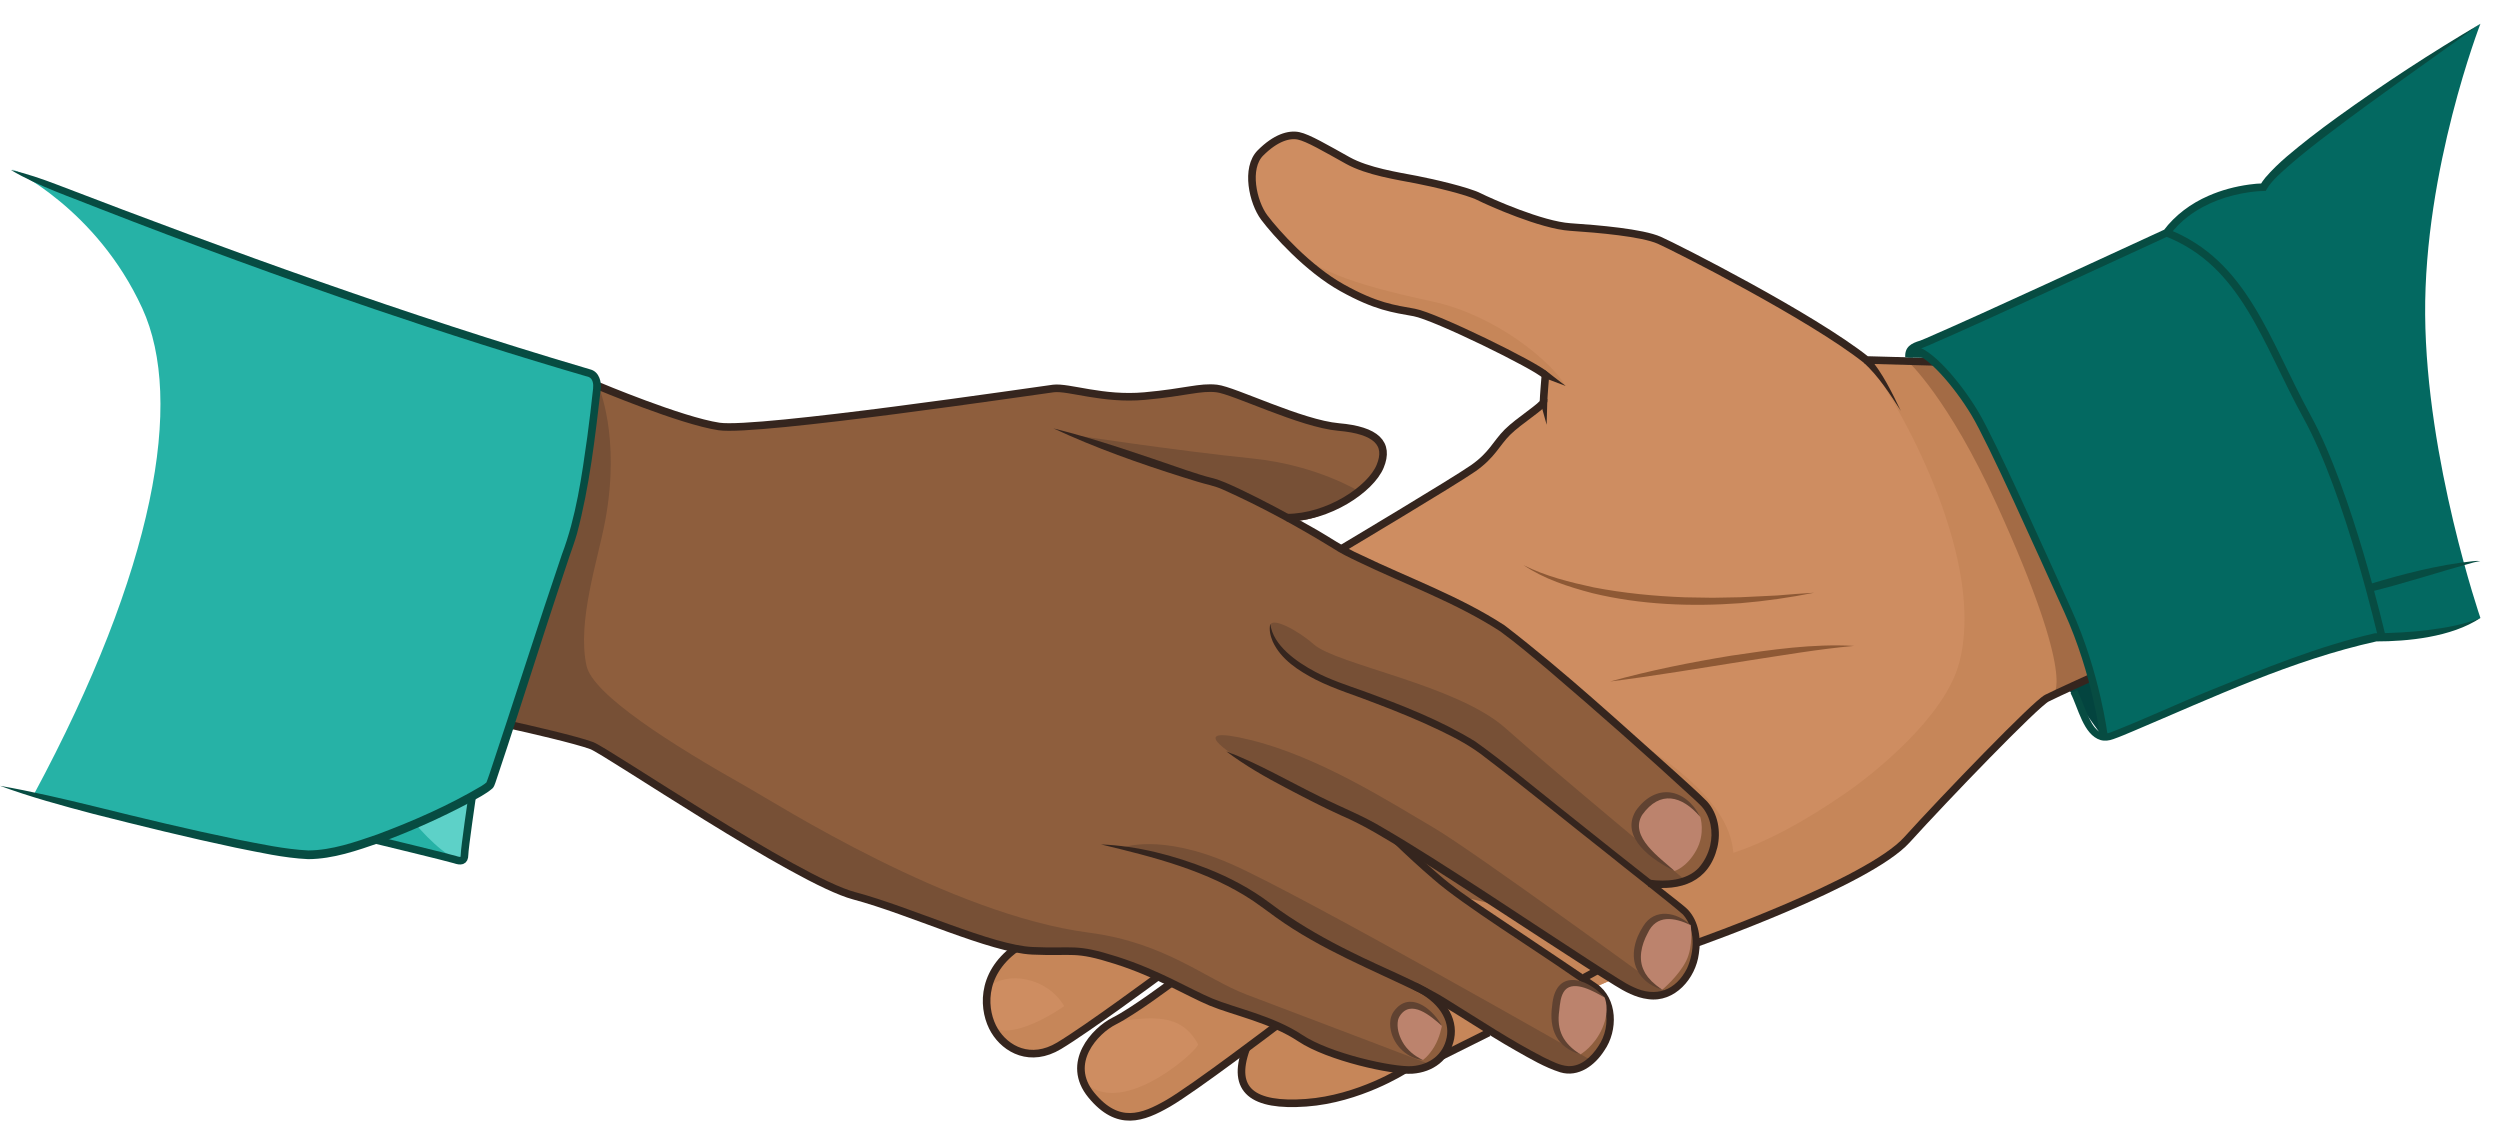
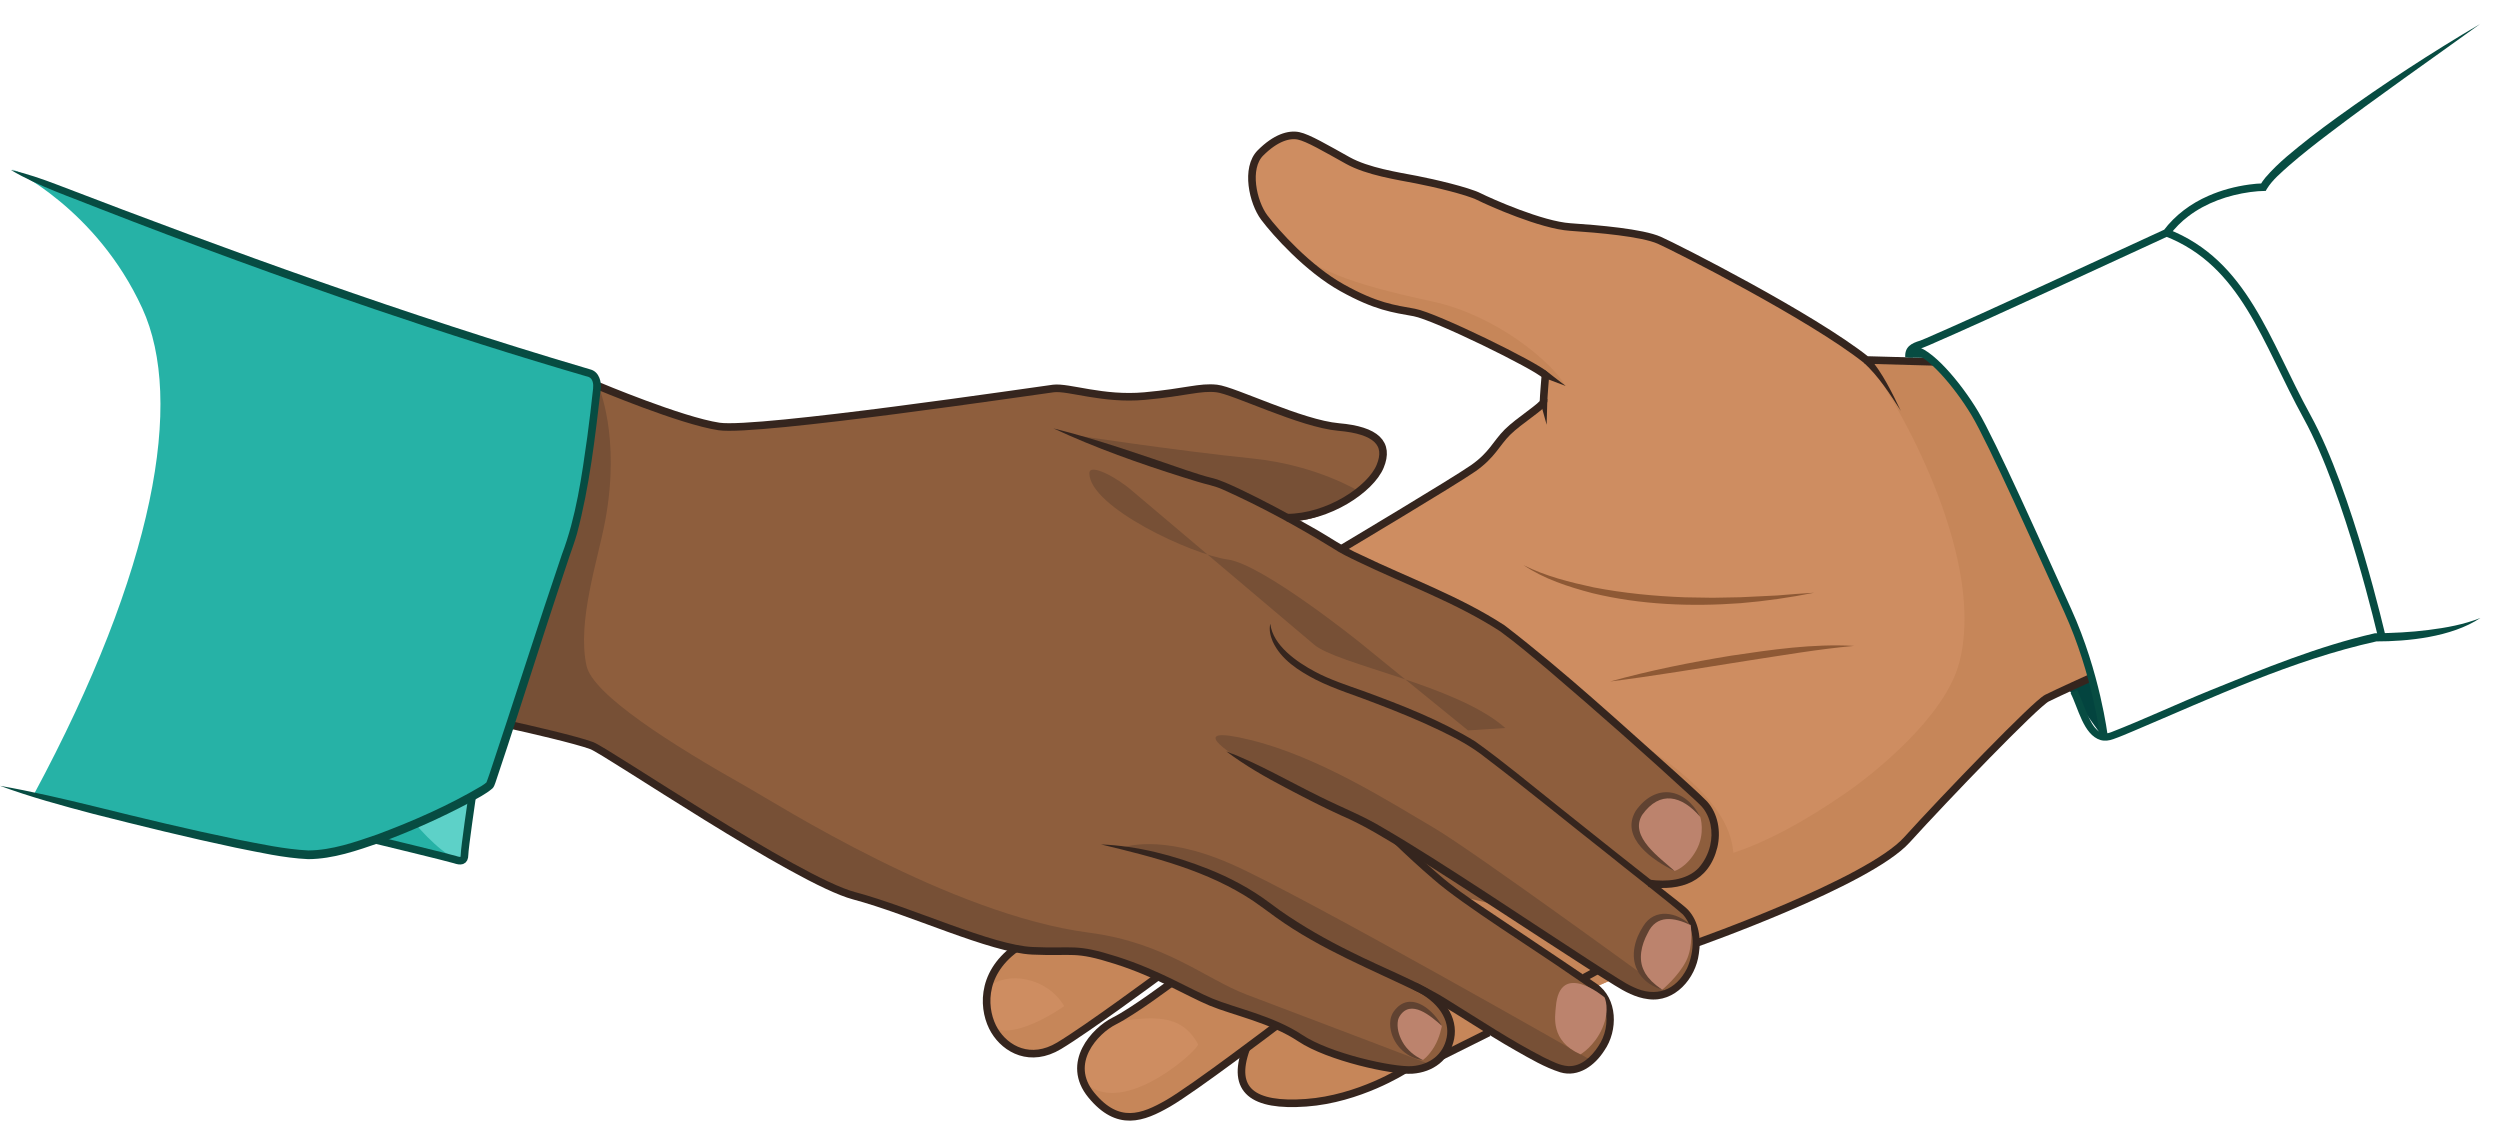
<svg xmlns="http://www.w3.org/2000/svg" viewBox="0 0 1316 595">
  <defs>
    <style>.cls-1 {
        stroke: #35251e;
      }

      .cls-1, .cls-2 {
        fill: none;
        stroke-miterlimit: 10;
        stroke-width: 4px;
      }

      .cls-2 {
        stroke: #074c42;
      }

      .cls-3 {
        fill: #5dd1c8;
      }

      .cls-3, .cls-4, .cls-5, .cls-6, .cls-7, .cls-8, .cls-9, .cls-10, .cls-11, .cls-12, .cls-13, .cls-14, .cls-15, .cls-16 {
        stroke-width: 0px;
      }

      .cls-4 {
        fill: #775036;
      }

      .cls-5 {
        fill: #ce8d61;
      }

      .cls-6 {
        fill: #8e5e3d;
      }

      .cls-7 {
        fill: #a36b45;
      }

      .cls-8 {
        fill: #03443f;
      }

      .cls-9 {
        fill: #036961;
      }

      .cls-10 {
        fill: #bc836d;
      }

      .cls-11 {
        fill: #8e5935;
      }

      .cls-12 {
        fill: #35251e;
      }

      .cls-13 {
        fill: #074c42;
      }

      .cls-14 {
        fill: #604231;
      }

      .cls-15 {
        fill: #c68659;
      }

      .cls-16 {
        fill: #26b2a6;
      }</style>
  </defs>
  <g id="no_borders" data-name="no borders">
    <polygon class="cls-8" points="1089 363 1099.88 356.58 1106.82 387.87 1089 363" />
-     <path class="cls-9" d="M1305.69,12.51s-105.19,67.99-114.19,85.99c0,0-33,0-51,24,0,0-123,57-130,59l-4.19,2.37c8.81.37,24.19,18.63,33.19,33.63s34,71,49,104,19,66,19,66h3.67c13.33-4,91.33-42,139.33-52,0,0,35.37.59,55.19-10.2,0,0-28.5-82.98-29.09-159.64s29.09-153.16,29.09-153.16Z" />
    <polygon class="cls-3" points="250 409 244 453 198 439 250 409" />
    <path class="cls-16" d="M214.5,428.5s.27.37.78,1.02c3,3.89,14.27,17.79,25.78,23.41l-51.55-13.44,25-11Z" />
    <path class="cls-16" d="M17.82,418.16s117.18,31.84,145.18,31.84,93-33,95-37,33-102,42-127c7.08-19.68,12.31-63.51,14.21-81.29.52-4.81-1.55-7.59-3.71-8.21C168.5,155.5,6,89,6,89c0,0,44.72,20.57,68.91,73.31,22.22,48.44,6.67,137.33-57.08,255.85Z" />
    <path class="cls-5" d="M1018.5,190.5l-36-1c-29-23-100-59-109-63s-32-6-47-7-42-13-48-16-15-5-24-6-43-11-45-13-21-12-26-13-12,1-20,9-4,26,2,34,23,27,41,37,27,11,38,13,64,28,69,33c0,0-1,12-1,14s-13,10-19,16-8,12-18,19-69.52,42.5-69.52,42.5l-171.41,210.33c-18.94,13.83-17.06,33.17-11.06,43.17s19,17,34,8,52.03-36.42,52.03-36.42l7.07,3.33s-20.09,15.08-30.09,20.08-26,22-12,39,27,12,40.37,4.33l41.13-28.83c-8,22,3.5,30.5,31.5,28.5s51.72-17.24,51.72-17.24l153.66-66.79s90.62-31.97,110.86-54.32,67.76-71.65,73.76-74.65,23.52-10.92,23.52-10.92l-23.02-55.58-33-73-26.5-37.5Z" />
    <path id="skugga" class="cls-15" d="M684.16,315.77l-149.6,183.56c-8.39,6.12-12.69,13.33-14.36,20.32,10.08-8.66,31.01-5.27,39.99,9.97,0,0-29.47,21.17-39.99,9.02-2.65-3.06,15,31.7,44.23,7.44,15-10.53,45.09-32.01,45.09-32.01l7.07,3.33s-20.09,15.08-30.09,20.08c-.27.13-.54.28-.82.43,20.49-2.52,35.79-5.09,44.96,11.76,1.13,2.07-36.03,36.36-56.92,22.29-2.37-1.59,9.48,40.74,62.56-6.05l19.72-13.93c-.65,1.8-1.17,3.5-1.56,5.12-4.57,33.97,30.48,23.54,46.57,21.41,13.95-4.97,38.21-15.28,38.21-15.28l153.66-66.79s6.27-2.21,15.88-5.88l-13.36-10.4s21.68-8.06,16.4-35.8c-12.7-66.68-227.64-128.62-227.64-128.62Z" />
    <path id="v_hand" data-name="v hand" class="cls-6" d="M315,203.18s43.5,18.32,63.5,21.32,168-19,176-20,26,6,48,4,29-5,38-4,44.41,18.56,64.21,20.28,26.79,8.72,21.79,20.72-25,27-47,27l24,15c12,8,67,29,87,43s98,84,106,92,9,23.33,0,34.67-28.5,7.83-28.5,7.83l17.5,13.5c11,9,8,28,2,36s-16,15-34,4-54-35-65-42l-19.31-4.47c13.69,9.53,60.31,40.47,70.31,47.47s8.8,20.52,6.5,26.5c-2.5,6.5-11.5,20.5-24.5,16.5s-42-23-63-36l-13.75-7.4c14.25,6.6,20.75,17.4,18.75,27.4s-10,16-20.15,16.71-43.85-6.71-58.85-16.71-35-14-47-19-28-15-50-22-22-4-44-5-64-21-94-29-130-76-138-79-34-9-42.98-10.93c0,0,45.48-122.21,46.48-178.39Z" />
    <path class="cls-15" d="M1101.02,356.58s-17.52,7.92-23.52,10.92-53.52,52.3-73.76,74.65-110.86,54.32-110.86,54.32l6.97-44.57s24.53-1.61,72.34-34.87c14.32-9.96,51.24-39.35,59-67.65,14.22-51.87-26.69-129.53-48.69-159.87,0,0,34.09.42,34.64.19,30.6,25.04,78.89,147.86,83.87,166.9" />
    <path id="skugga-2" data-name="skugga" class="cls-4" d="M716,259s-22.31-14.18-56.98-17.69c-38.94-3.94-94.02-12.31-94.02-12.31l72,23,44,22s13,2,35-15Z" />
-     <path class="cls-4" d="M691.59,339.2c12.09,10.67,75.32,21.33,100.8,44.02s95.22,80.5,95.22,80.5l-19.61,1.28-57.09-46.4s-51.16-41.17-69.51-43.6-72.73-27.46-72.74-45.41c0-5.43,14.25,1.95,22.93,9.61Z" />
+     <path class="cls-4" d="M691.59,339.2c12.09,10.67,75.32,21.33,100.8,44.02l-19.61,1.28-57.09-46.4s-51.16-41.17-69.51-43.6-72.73-27.46-72.74-45.41c0-5.43,14.25,1.95,22.93,9.61Z" />
    <path class="cls-4" d="M754.65,435.68c20.86,12.19,123.22,86.96,123.22,86.96,0,0-2.59,5.69-17.13-.49s-119.42-76.1-119.42-76.1l-89.96-47.33s-29.86-18.16,6.64-9.27,73.83,32.89,96.65,46.22Z" />
    <path class="cls-4" d="M590.63,446.26s19.72-7.91,57.06,8.38,190,103.54,190,103.54c0,0-1.2,6.25-12.64,4.98s-68.92-38.99-68.92-38.99c0,0-83.46-37.51-91.51-49.08s-73.99-28.84-73.99-28.84" />
    <path class="cls-15" d="M754.11,158.73c33.78,7.3,62.83,32,70.07,44.45,0,0-60.77-33.65-73.26-36.71s-24.05-6-33.8-9.6c-14.65-5.41-39.03-27.99-39.03-27.99,14.52,12.77,28.98,19.68,76.01,29.85Z" />
-     <path class="cls-7" d="M1051.19,265.8c42.78,94.03,29.41,100.19,29.41,100.19l20.43-9.42s-29.72-74.87-52.89-122.6-30.99-44.29-30.99-44.29l-12.94.42s21.21,19.07,46.98,75.7Z" />
    <path class="cls-4" d="M656.22,523.55c-21.65-8.18-42.58-27.32-82.96-32.6-73.11-9.56-164.27-67.79-179.78-76.52-39.82-22.43-81.41-48.74-84.74-64-5.07-23.25,5.98-55.5,9.85-76.36,8.26-44.44-3.6-70.89-3.6-70.89,0,0-6.34,43.87-11.55,70.89-5.21,27.02-34.93,107.5-34.93,107.5,16.14,2.04,31.72,6.43,47,12.49,0,0,103.38,67.33,124.01,73.78-.08-.39-.29-.83-.6-1.33,21.38,8.3,50.78,17.89,50.78,17.89,0,0,15.94,8.72,44.86,14.93,13.67,2.94,31.81,0,50.46,5.4,21.24,6.15,39.58,16.98,44.01,18.86,14.84,6.28,46.59,17.88,46.59,17.88,0,0,33.64,21.74,64.07,21.23,11.5-.2,13.59-2.24,13.59-2.24,0,0-53.96-20.62-97.05-36.9Z" />
  </g>
  <g id="borders">
    <g id="v_hand-2" data-name="v hand">
      <path class="cls-1" d="M315,203.18s43.5,18.32,63.5,21.32,168-19,176-20,26,6,48,4,29-5,38-4,44.41,18.56,64.21,20.28,26.79,8.72,21.79,20.72-27.21,27-49.21,27" />
      <path class="cls-12" d="M554.5,225.5c23.51,5.85,46.86,14.09,69.77,21.94,4.52,1.46,9.24,3.1,13.8,4.19,5.08,1.3,9.35,3.46,13.99,5.55,13.28,6.3,26.19,13.27,38.97,20.52,8.46,4.7,16.39,10.45,25.3,14.35,25.18,12.16,52.14,21.78,75.74,37.18,31.97,24.63,61.58,52.02,91.68,78.82,4.97,4.58,10.09,9.03,14.86,13.84,5.79,6.43,7.36,15.87,5.42,24.09-4.45,18.21-19.15,23.31-36.38,20.92,0,0,.69-3.84.69-3.84,8.64,1.2,19.34.48,25.68-6.04,3.02-3.31,5.19-7.55,6.21-11.93,1.66-7.08.39-15.1-4.51-20.59-1.24-1.3-2.51-2.47-3.82-3.7-25.09-23.08-50.68-45.69-76.61-67.82-8.37-7.04-16.69-14.15-25.47-20.57-23.47-15.24-49.95-24.67-75.16-36.84-4.43-2.13-9.03-4.29-13.11-7.03-18.55-11.38-37.86-21.91-57.74-30.8-4.56-2.1-9.2-2.81-13.77-4.27,0,0-7.02-2.18-7.02-2.18-23.31-7.33-46.34-15.48-68.52-25.8h0Z" />
      <path class="cls-12" d="M668.71,328.45c1.3,11.33,14.11,20.15,23.51,25.12,7.6,4.12,17.15,7.26,25.34,10.15,20.23,7.43,40.48,15.24,58.95,26.55,15,10.7,29.21,22.64,43.61,34.08,16.35,13.16,40.94,32.56,57.62,45.72,2.12,1.76,8.91,6.81,10.86,8.87,5.66,6.15,6.95,15.15,5.67,23.14-1.66,12.96-12.65,25.83-26.68,23.87-6.63-.79-12.45-4.05-17.64-7.28-5.23-3.23-10.41-6.52-15.58-9.83-29.73-19.08-62.7-41.07-92.64-59.8-11.66-7.16-23.35-14.49-35.91-19.87-9.81-4.45-19.37-9.43-28.9-14.44-10.88-5.68-21.54-11.79-31.43-19.23,17.33,6.57,33.1,15.91,49.64,23.99,10.97,5.47,22.6,9.99,33.05,16.36,29.76,17.23,78.97,50.52,108.4,69.54,5.14,3.33,10.29,6.64,15.47,9.87,2.55,1.61,5.06,3.12,7.78,4.35,11.89,5.66,22.26,1.82,28.23-9.85,3.99-8.85,4.54-20.81-2.13-28.35-6.64-5.92-31.88-25.49-39.21-31.52-21.64-17.02-42.98-34.54-64.91-51.2-7.17-5.72-15.09-9.95-23.31-13.92-10.96-5.31-22.28-9.91-33.69-14.28-10.47-4.16-22.14-7.62-32.21-12.73-8.91-4.63-18.26-10.52-22.63-20.04-1.21-2.9-2.05-6.17-1.3-9.28h0Z" />
      <path class="cls-12" d="M579.5,444.5c19.46.77,38.54,5.79,56.6,12.96,11.23,4.47,22.34,10.36,32.08,17.67,0,0,5.78,4.24,5.78,4.24,11.77,8.21,24.34,15.35,37.22,21.69,17.2,8.7,35.66,15.51,51.96,25.97,16.37,10.12,32.44,20.83,49.56,29.6,4.12,1.91,8.22,4.25,12.78,4.57,6.77.34,12.25-4.92,15.76-10.28,3.87-5.6,5.28-12.62,3.9-19.27-.89-4.34-3.27-8.14-6.9-10.68-3.94-2.73-7.95-5.44-11.94-8.14-16.73-11.76-56.54-36.64-71.46-49.75-7.38-6.32-14.5-12.87-21.48-19.62,0,0,2.58-2.64,2.58-2.64,6.91,6.67,14.02,13.19,21.31,19.43,7.27,6.36,15.05,11.76,23.08,17.12,9.03,6.09,51.97,34.8,60.11,40.45,11.24,7.75,11.4,24.73,4.06,35.22-4.92,7.76-13.58,14.29-23.2,11.42-8.22-2.62-15.72-7.1-23.18-11.29-16.8-9.46-32.57-20.75-49.51-29.88-26.02-12.72-53.39-23.43-77.08-40.49-2.82-2.11-8.8-6.43-11.7-8.45-24.02-16.05-52.51-23.19-80.34-29.86h0Z" />
      <path class="cls-1" d="M268.52,381.57c8.98,1.93,34.98,7.93,42.98,10.93s108,71,138,79,72,28,94,29,22-2,44,5,38,17,50,22,32,9,47,19,48.7,17.42,58.85,16.71,18.15-6.71,20.15-16.71-4.51-20.79-18.75-27.4" />
      <g id="naglar">
        <g id="naglar-2" data-name="naglar">
          <path class="cls-10" d="M832,555c-16-7-13.4-20.02-13-25,2-25,25.64-4.97,25.64-4.97,0,0,3.03,6.25-1.07,15.95s-11.58,14.02-11.58,14.02Z" />
          <path class="cls-10" d="M875,521c-19-9-13.23-25.15-8-33,8-12,23-1,23-1,0,0,1.58,10.87-2.42,18.87s-12.58,15.13-12.58,15.13Z" />
          <path class="cls-10" d="M881.5,458.49c-6.5-4.51-31.5-19.49-15.5-34.49s29,6,29,6c0,0,2.88,8.65-2.12,17.65s-11.38,10.84-11.38,10.84Z" />
          <path class="cls-10" d="M749,558c-14-4-17.6-18.53-14-24,9.07-13.78,24,6,24,6,0,0-1,6-4,11s-6,7-6,7Z" />
        </g>
-         <path class="cls-14" d="M844.64,525.03c-5.22-2.85-15.94-9.33-20.85-3.79-2.34,2.86-2.6,7.05-2.99,10.64-1.56,10.54,2.19,17.57,11.19,23.13-12.5-3.54-16.7-13.3-14.94-25.57,1.62-19.39,17.61-15.37,27.58-4.41h0Z" />
        <path class="cls-14" d="M890,487c-8.54-4.08-18.08-5.81-22.7,4.32-3.25,6-5.08,13.6-1.84,19.81.14.26.52,1.01.65,1.26.19.29,1.16,1.67,1.37,1.98.6.73,1.36,1.46,1.97,2.19.73.69,1.51,1.3,2.26,1.99,1.05.87,2.21,1.59,3.29,2.45-2.31-.76-4.58-1.76-6.65-3.08-2.7-1.83-5.01-4.23-6.49-7.28-3.76-7.47-1.23-16.47,3.13-23.08,5.98-9.79,17.8-7.44,25.01-.56h0Z" />
        <path class="cls-14" d="M895,430c-9.67-11.2-21.15-14.23-30.57-1.03-6.99,11.44,9.49,22.61,17.07,29.52-11.06-5.37-28.99-17.31-20.46-31.64,10.36-14.76,26.08-12.24,33.96,3.15h0Z" />
        <path class="cls-14" d="M759,540c-5.71-5.06-16.44-14.44-22.27-4.99-.38.63-.62,1.26-.81,1.96-.76,3.91.38,7.92,2.31,11.4,2.38,4.32,6.29,7.44,10.78,9.63-8.1-.9-15.13-7.39-16.84-15.42-.55-2.49-.62-5.16.21-7.6.57-1.81,1.82-3.36,3.13-4.69,8.45-8.02,19.34,1.94,23.5,9.72h0Z" />
      </g>
    </g>
    <g id="h_hand" data-name="h hand">
      <path class="cls-1" d="M705.98,289s59.52-35.5,69.52-42.5,12-13,18-19,19-14,19-16,1-14,1-14c-5-5-58-31-69-33s-20-3-38-13-35-29-41-37-10-26-2-34,15-10,20-9,14.51,6.62,26,13c10.43,5.79,26.24,8.16,36.17,10.08,8.89,1.72,26.83,5.92,32.83,8.92s33,15,48,16,38,3,47,7,80,40,109,63l36,1" />
      <line class="cls-1" x1="783.64" y1="543.56" x2="759.06" y2="555.82" />
      <path class="cls-1" d="M1101.02,356.58s-17.52,7.92-23.52,10.92-53.52,52.3-73.76,74.65-110.86,54.32-110.86,54.32" />
      <g>
        <path class="cls-1" d="M739.22,563.26s-23.72,15.24-51.72,17.24-39.5-6.5-31.5-28.5" />
        <path class="cls-1" d="M672.07,539.82s-43.83,33.33-57.2,41-26.37,12.67-40.37-4.33,2-34,12-39,30.09-20.08,30.09-20.08" />
        <path class="cls-1" d="M609.53,514.08s-37.03,27.42-52.03,36.42-28,2-34-8-7.88-29.34,11.06-43.17" />
      </g>
      <path class="cls-11" d="M802.03,297.5c11.39,5.78,24.45,9.02,36.89,11.7,15.73,3.05,32.1,4.63,48.08,5.23,3.3.03,11.32.2,14.55.23,4.68-.11,9.9-.23,14.56-.27,5.71-.2,13.66-.72,19.43-.94,6.47-.53,12.94-1.08,19.46-1.44-12.79,2.55-25.71,4.43-38.72,5.5-25.99,1.91-52.62.9-78.04-5.27-12.57-3.31-25.37-7.4-36.21-14.73h0Z" />
      <path class="cls-11" d="M847.59,358.74c20.9-5.84,42.19-10.05,63.59-13.58,21.42-3.19,43.11-6.38,64.82-5.16-18.83,1.69-37.52,4.96-56.19,7.8-21.97,3.5-50.28,8.2-72.22,10.94h0Z" />
      <line class="cls-1" x1="841.09" y1="510.71" x2="834.07" y2="514.54" />
    </g>
    <g id="h_ärm" data-name="h ärm">
      <path class="cls-13" d="M1305.69,12.51c-25.65,18.53-54.81,38.8-79.77,57.82-7.1,5.37-14.15,10.9-20.85,16.72-4.18,3.76-8.83,7.58-11.77,12.36,0,0-.62,1.08-.62,1.08-2.67.02-5.41.23-8.15.61-11.63,1.61-23.18,5.6-32.56,12.74-3.75,2.81-7.03,6.17-9.86,9.87l-.31.41-.45.21c-34.12,15.61-91.83,42.6-125.74,57.32-1.52.64-3.08,1.3-4.64,1.82-1.35.4-2.67.97-3.34,1.66-.66.67-.71,1.18-.71,3.08,0,0-4-.13-4-.13-.34-5.52,3.21-7.39,7.89-8.78,1.08-.42,2.18-.88,3.24-1.33,33.6-14.59,91.73-41.74,125.62-57.26,0,0-.76.61-.76.61,6.05-8.05,14.4-14.23,23.58-18.22,6.85-3.02,14.11-4.94,21.51-5.96,2.48-.33,4.9-.57,7.51-.62,0,0-1.79,1.11-1.79,1.11.8-1.6,1.76-2.88,2.75-4.1,6.93-8.09,15.4-14.62,23.68-21.19,4.25-3.34,10.01-7.59,14.41-10.77,24.07-17.37,49.53-34,75.13-49.04h0Z" />
      <path class="cls-2" d="M1107.5,387.5s-4-33-19-66-40-89-49-104-24.38-33.27-33.19-33.63" />
      <path class="cls-13" d="M1093.43,363.28c1.68,3.55,3,7.14,4.45,10.6,2.48,5.66,5.82,14.57,13.32,11.59,17.61-6.85,34.85-14.99,52.4-22.12,28.24-11.47,56.64-23.15,86.45-29.98,9.41-.12,18.99-.54,28.36-1.76,9.29-1.17,18.49-2.83,27.27-6.31-15.31,10.21-38.66,12.35-54.74,12.34-44.43,9.85-86.04,29.47-127.8,47.14-3.53,1.48-6.98,2.99-10.71,4.3-2.12.78-4.46,1.11-6.7.49-9.07-2.73-11.82-17.14-15.75-24.64,0,0,3.45-1.65,3.45-1.65h0Z" />
-       <path class="cls-13" d="M1246.95,307.58c17.96-5.4,36.28-10.21,54.96-12.19,0,0,1.88-.12,1.88-.12,0,0,1.89.07,1.89.07-.93.13-2.76.51-3.67.75-17.7,4.87-36.17,10.96-53.97,15.34,0,0-1.09-3.85-1.09-3.85h0Z" />
      <path class="cls-2" d="M1253.85,335.48s-17.35-75.98-39.35-115.98-33-81-74-97" />
    </g>
    <g id="v_ärm" data-name="v ärm">
      <path id="v_ärm-2" data-name="v ärm" class="cls-2" d="M248.5,419.5s-3.95,27-3.98,30.5-2.02,3.5-5.02,2.5-42.02-10.43-42.02-10.43" />
      <g id="v_ärm-3" data-name="v ärm">
        <path class="cls-13" d="M5.69,89.46c8.39,1.91,16.45,4.73,24.46,7.77,91.55,35.16,183.88,68.64,277.95,96.44,0,0,3.12.93,3.12.93,4.27,1.41,5.5,6.62,5.01,10.28-3,25.55-5.87,51.14-12.51,76.08-.98,3.54-2.85,8.71-4.07,12.24-2.6,7.58-9.45,28.54-12.04,36.44-6.88,21.06-19.77,61.65-26.78,82.24-.39,1.03-.79,2.44-1.63,3.17-3.63,3.09-7.81,5.09-11.89,7.41-15.2,8.08-30.87,15.08-47.02,21.02-12.25,4.23-24.83,8.7-38.05,8.78-13.06-.62-25.62-3.56-38.32-6.07-25.09-5.3-49.98-11.46-74.83-17.76C32.8,424.13,15.8,419.49,0,413.65c16.56,2.91,33.69,6.91,50.06,10.92,24.83,6.15,49.7,12.15,74.75,17.3,12.38,2.4,24.97,5.17,37.5,5.81,12.47-.1,24.64-4.42,36.42-8.48,18.78-7.03,37.36-15.17,54.63-25.39,1.01-.67,1.96-1.24,2.74-1.98.07-.07-.07.07-.09.17.4-.86,1.3-3.64,1.66-4.61,11.65-34.72,26.3-80.88,38.11-115.51,7.52-19.84,10.45-41.1,13.39-62.05,1.13-8.44,2.14-16.91,3.04-25.36.25-2.41-.16-5.07-2.22-5.99-37.88-11.05-75.6-23.04-112.94-35.76-47.89-16.32-97.29-34.43-144.36-52.78-15.85-6.4-32.23-11.71-46.99-20.48h0Z" />
      </g>
    </g>
    <polygon class="cls-13" points="1004.21 188.12 1013.04 188.38 1006.76 184.21 1004.21 188.12" />
    <path class="cls-12" d="M1000.56,216.21c-5.75-8.9-11.65-18.09-19.45-25.28,0,0,2.79-2.87,2.79-2.87,7.15,8.39,11.92,18.33,16.67,28.15h0Z" />
    <polygon class="cls-12" points="814.15 223.58 810.56 210.57 814.53 210.08 814.15 223.58 814.15 223.58" />
    <polygon class="cls-12" points="824.19 203.18 811.52 198.41 813.46 194.92 824.19 203.18 824.19 203.18" />
  </g>
</svg>